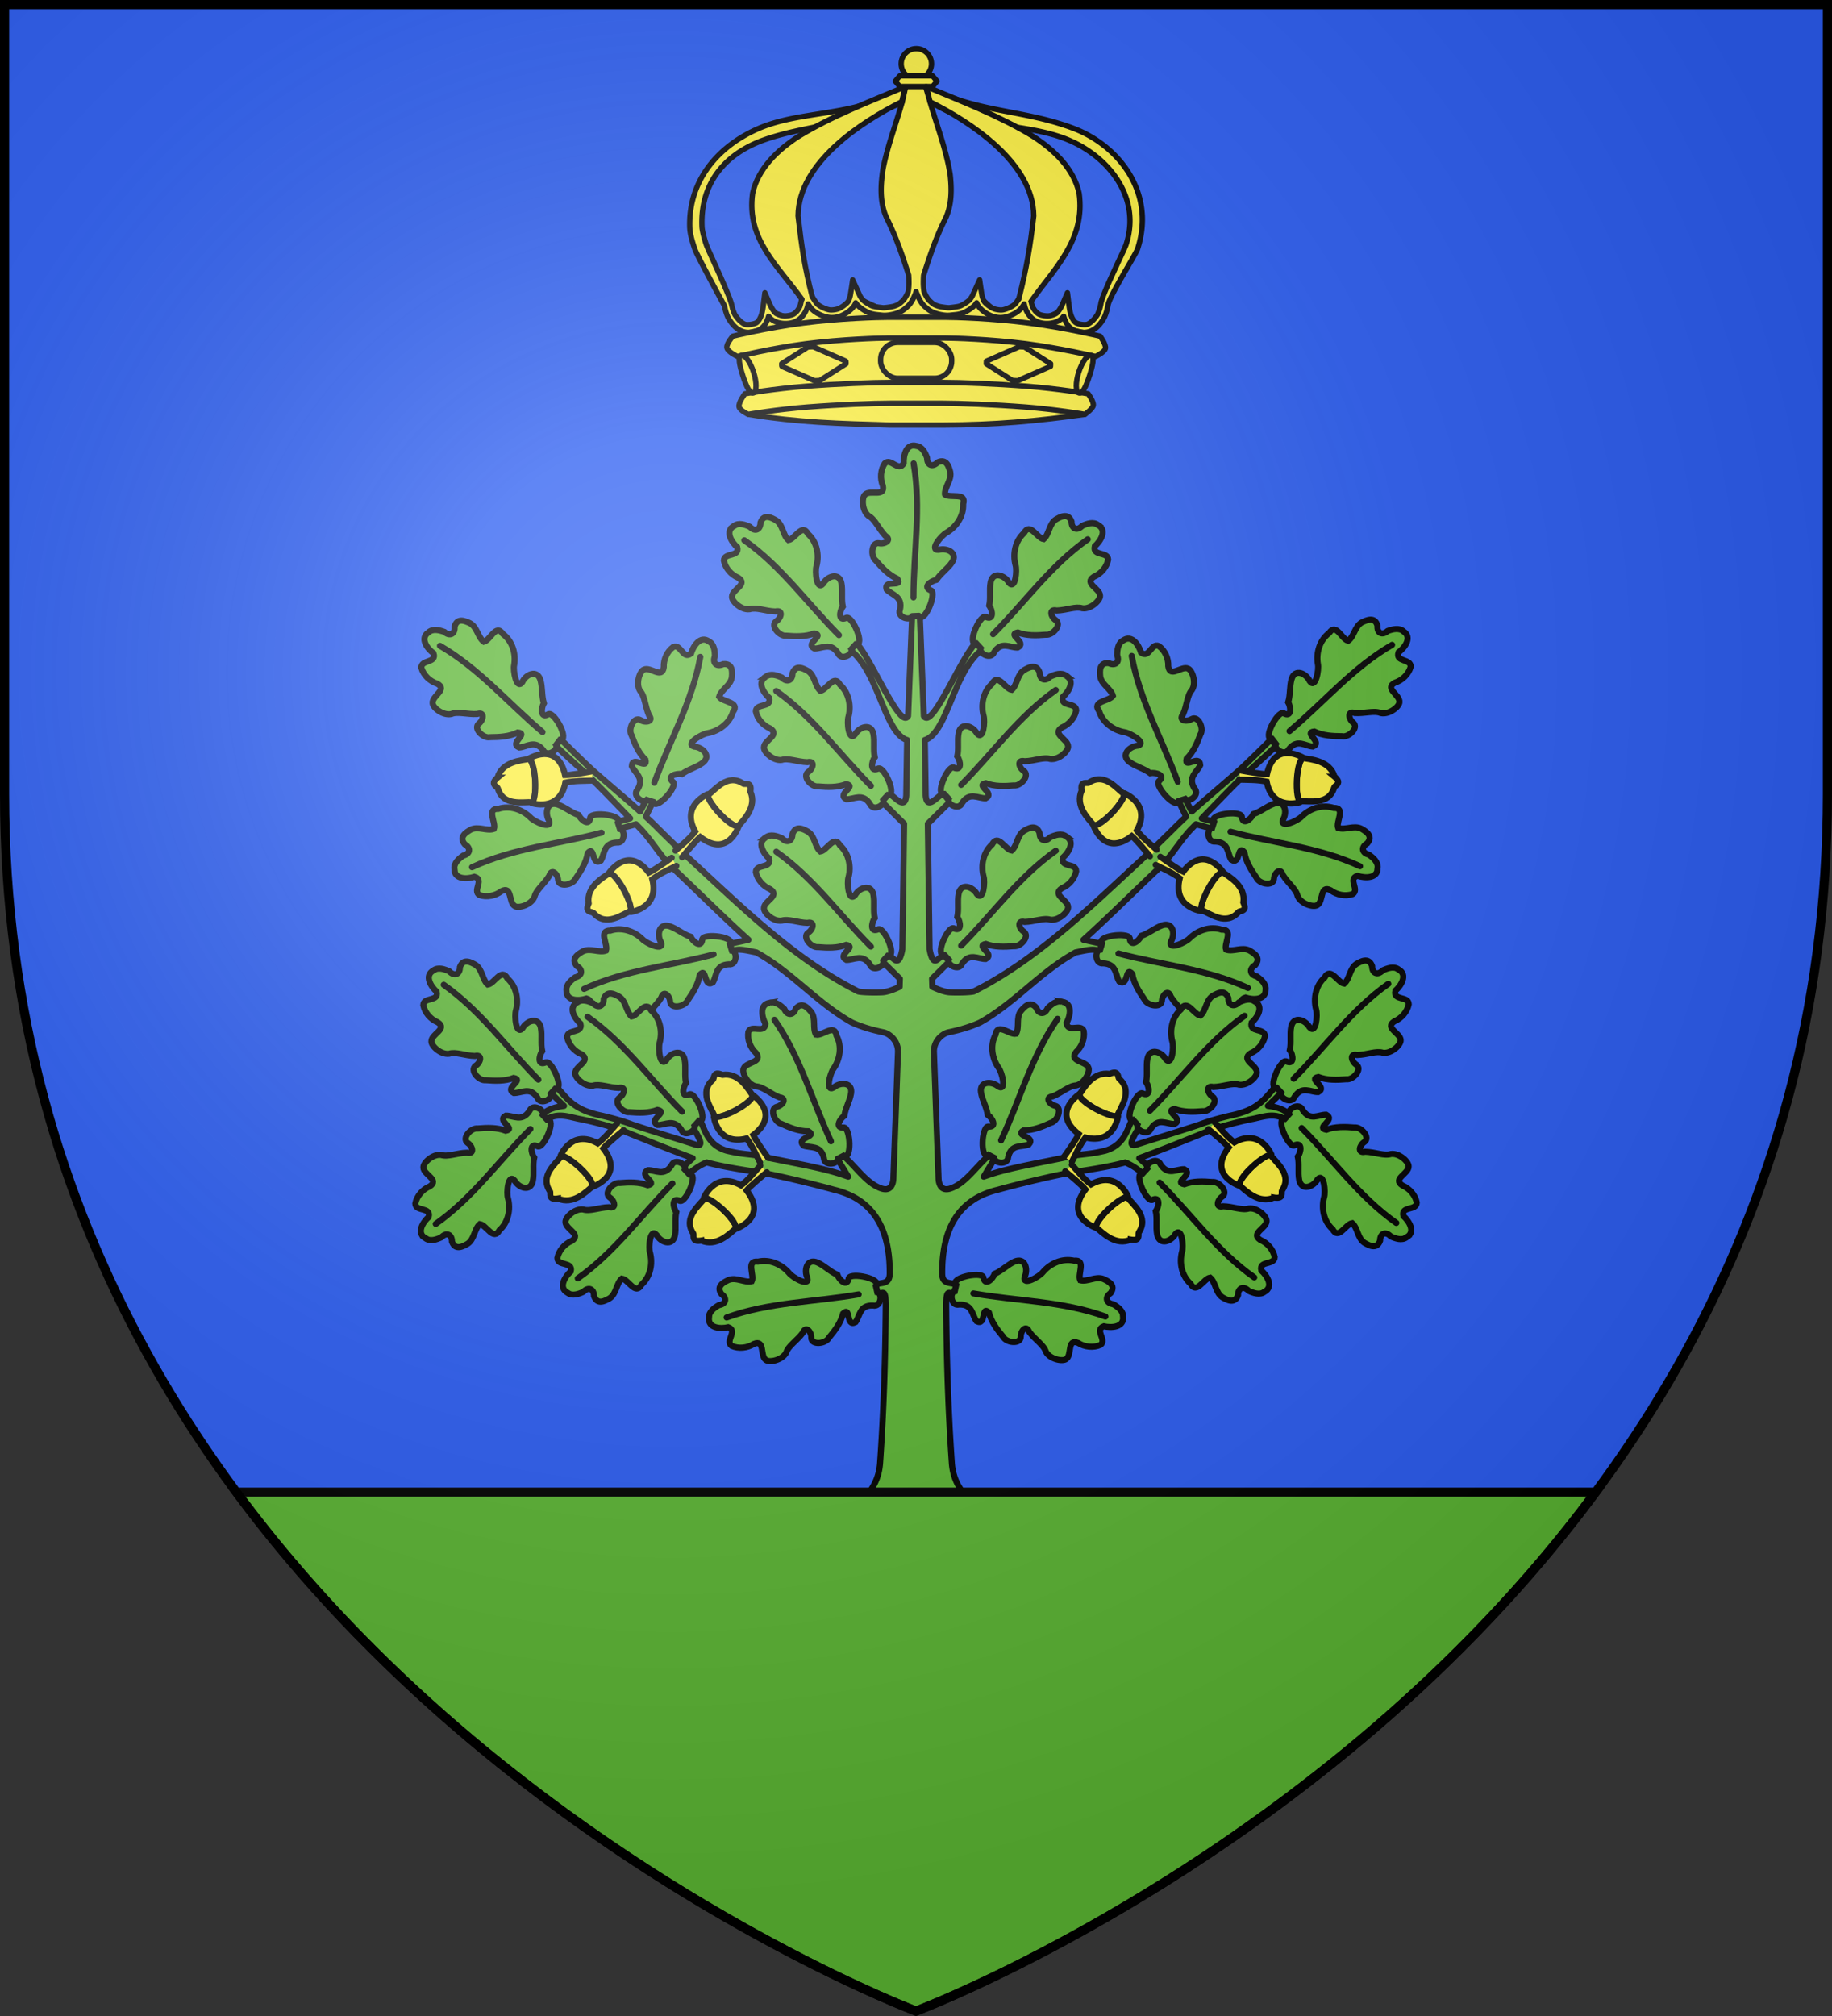
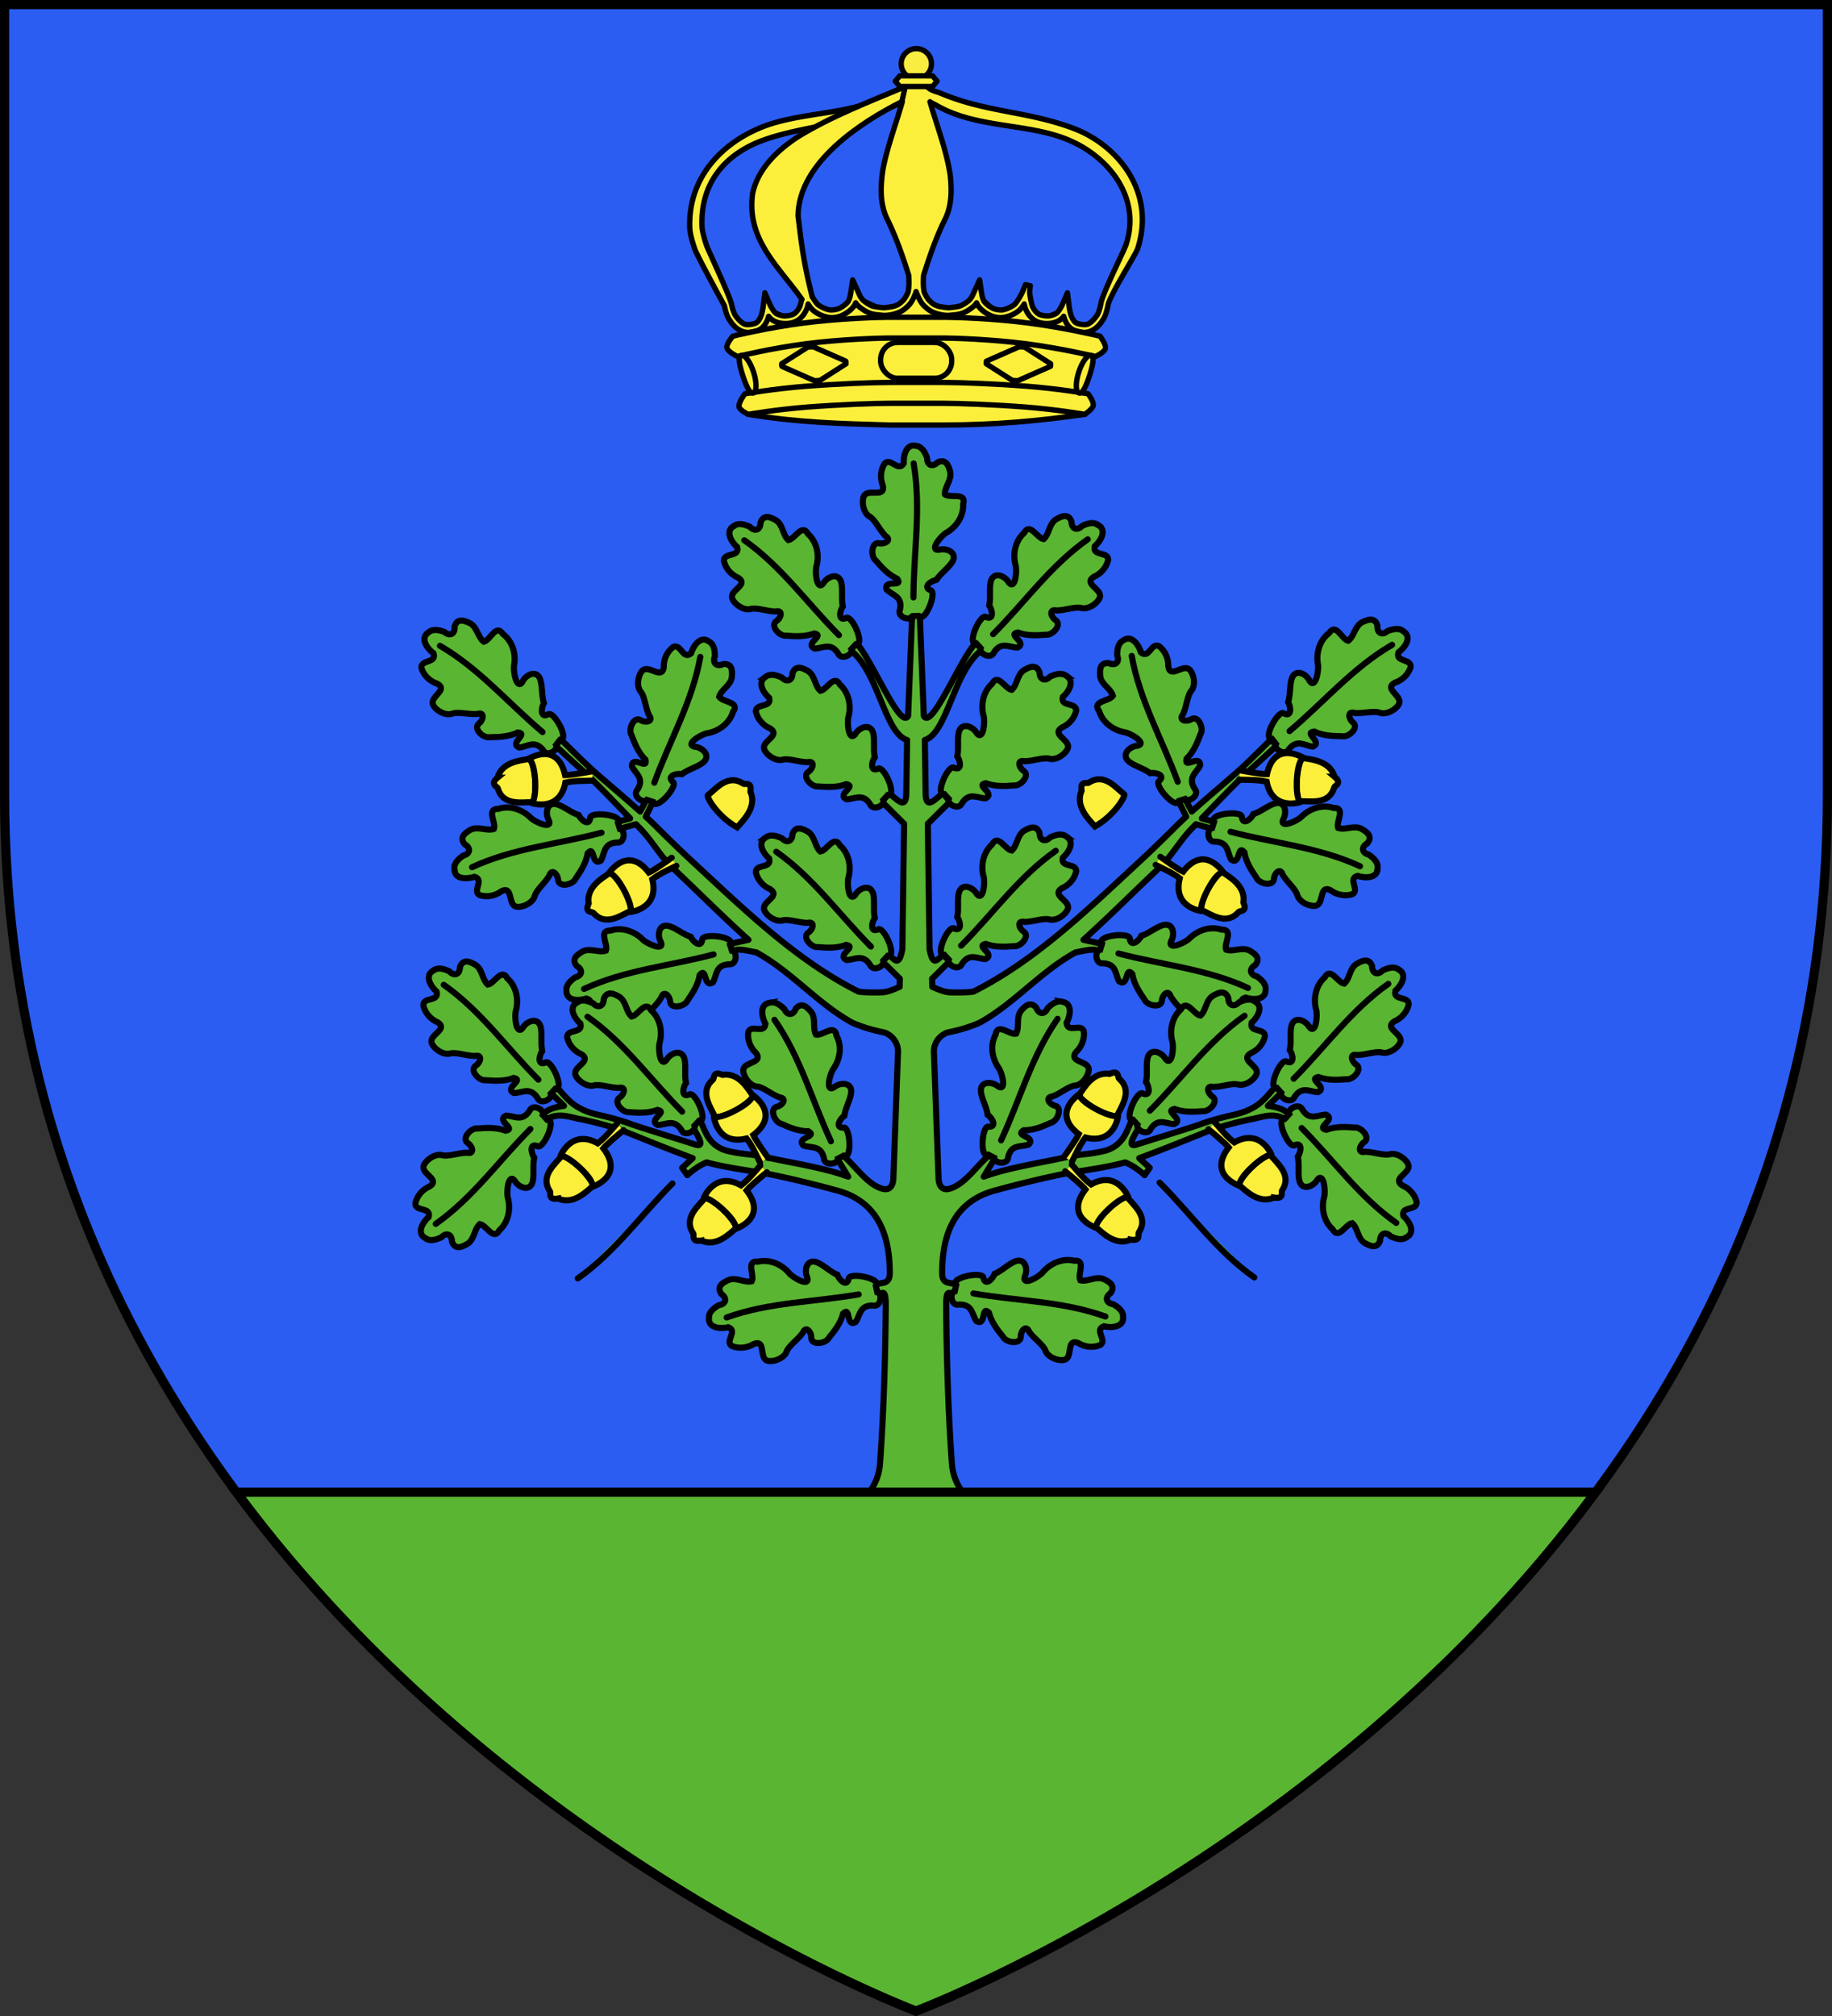
<svg xmlns="http://www.w3.org/2000/svg" xmlns:xlink="http://www.w3.org/1999/xlink" width="600" height="660" viewBox="-300 -300 600 660">
  <rect x="-300" y="-300" width="600" height="660" fill="#333333" stroke="none" />
  <radialGradient id="c" cx="-80" cy="-80" r="405" gradientTransform="matrix(1 0 0 1 0 -.05)" gradientUnits="userSpaceOnUse">
    <stop offset="0" stop-color="#fff" stop-opacity=".31" />
    <stop offset=".19" stop-color="#fff" stop-opacity=".25" />
    <stop offset=".6" stop-color="#6b6b6b" stop-opacity=".125" />
    <stop offset="1" stop-opacity=".125" />
  </radialGradient>
  <path fill="#2b5df2" d="M-298.5-298.5h597v258.543C298.5 246.291 0 358.5 0 358.5S-298.5 246.291-298.5-39.957z" />
  <g stroke="#000">
    <g fill="#5ab532" stroke-width=".935" transform="matrix(1.604 0 0 1.603 126.826 -434.154)">
      <path stroke-linecap="round" stroke-linejoin="round" stroke-width="1.247" d="m-79.075 209.316-.79.28-.816 20.31c-1.64 2.886-7.406-11.572-10.601-14.933l-1.376 1.35c5.97 4.344 7.09 17.042 11.773 18.502l-.178 11.366c-.268 2.994-2.182.354-3.568-.484l-1.376 1.733 4.51 4.485-.356 25.637c-.847 4.471-1.98 1.043-2.982 1.325l-1.096 1.147 3.568 3.542-.05 1.657c-1.095.504-2.509 1.073-3.569 1.12-1.898.088-4.23.001-4.892-.177-12.998-6.545-23.834-17.29-34.455-27.09a291 291 0 0 1-6.779-6.575 73 73 0 0 0-2.14-2.039l1.656-3.389-1.325-.433-1.478 2.778c-3.064-2.747-6.748-5.83-9.404-8.18-2.038-1.805-6.727-6.5-6.727-6.5l-1.173 1.224s3.707 3.442 5.174 4.74c2.759 2.442 6.813 6.753 10.091 10.117l-2.6.714.103 1.503 3.695-1.019c.213.215.462.488.663.688 2.52 2.512 4.26 5.817 6.88 8.282 4.883 4.594 10.037 9.773 15.418 14.628l-3.797.841.408 1.478c1.404-.627 2.924-.138 4.995.255 7.165 3.924 12.427 10.376 19.52 14.322 1.912.872 4.26 1.56 6.397 1.988 1.219.244 3.094 1.713 3.007 4.077l-.943 25.765c-.047 1.27-.594 2.63-2.344 2.09-3.024-.936-5.15-4.304-7.85-6.703l-1.3.51 2.269 3.746q-.64-.224-1.274-.433c-4.615-1.531-10.806-2.482-16.08-3.645-2.747-.605-3.959-.38-7.468-1.223-4.42-1.265-4.614-5.47-5.632-6.396l-1.376 1.376c.711 1.37 2.762 4.257.867 3.848-4.507-1.445-8.605-2.665-13.099-4.154-1.668-.65-4.352-1.418-6.626-1.911-5.752-1.25-6.805-3.694-8.97-5.887l-1.198 1.198 2.829 2.777c-1.999.247-3.814.874-4.282 1.886l.816.816c2.36-1.403 4.692-.386 6.651-.026 1.8.331 6.376 1.446 8.945 2.447 4.701 1.889 9.39 3.802 14.144 5.555l-2.14 1.962 1.044 1.504c1.19-1.074 2.464-2 3.95-2.6 3.423.92 7.278 1.473 10.83 2.04 3.276.522 11.008 2.37 15.19 3.542 8.096 1.921 11.4 8.036 11.365 17.074-.005 2.401-1.778 1.772-2.88 2.293l.332 1.58c.88.859 1.768-1.506 1.733 2.931-.083 10.267-.388 20.791-1.147 31.753-.377 6.75-5.853 9.86-10.856 12.029-13.327 5.166-27.277.949-28.568 12.257 3.688-3.81 20.408-1.103 31.269-4.103-10.25 4.231-9.43 9.858-10.015 15.52 4.615-8.228 9.614-5.592 17.711-10.932 6.26 6.117 2.563 17.414 7.773 25.305 5.21-7.89 1.513-19.188 7.772-25.305 8.097 5.34 13.096 2.704 17.712 10.932-.586-5.662.233-11.289-10.016-15.52 10.861 3 27.581.293 31.27 4.103-1.292-11.308-15.241-7.09-28.568-12.257-5.004-2.169-10.48-5.279-10.856-12.029-.76-10.962-1.065-21.486-1.147-31.753-.036-4.437.852-2.072 1.733-2.93l.331-1.58c-1.102-.522-2.875.107-2.88-2.294-.035-9.038 3.27-15.153 11.366-17.074 4.181-1.173 11.913-3.02 15.189-3.543 3.552-.566 7.407-1.12 10.83-2.038 1.486.598 2.761 1.525 3.95 2.599l1.045-1.504-2.14-1.962c4.753-1.753 9.442-3.666 14.143-5.555 2.57-1 7.145-2.116 8.945-2.447 1.959-.36 4.291-1.377 6.651.026l.816-.816c-.468-1.012-2.283-1.639-4.282-1.886l2.83-2.777-1.199-1.198c-2.165 2.193-3.218 4.637-8.97 5.887-2.273.493-4.958 1.26-6.626 1.911-4.494 1.489-8.592 2.709-13.099 4.154-1.895.41.156-2.478.867-3.848l-1.376-1.376c-1.018.926-1.21 5.13-5.632 6.396-3.509.843-4.72.618-7.467 1.223-5.275 1.163-11.466 2.114-16.08 3.645q-.635.209-1.275.433l2.269-3.746-1.3-.51c-2.7 2.399-4.825 5.767-7.85 6.702-1.75.542-2.297-.819-2.344-2.09l-.943-25.764c-.087-2.364 1.789-3.833 3.007-4.077 2.138-.428 4.486-1.116 6.397-1.988 7.093-3.946 12.355-10.398 19.52-14.322 2.071-.393 3.592-.882 4.996-.255l.407-1.478-3.797-.84c5.381-4.856 10.535-10.035 15.418-14.629 2.62-2.465 4.36-5.77 6.88-8.282.202-.2.45-.473.663-.688l3.695 1.02.102-1.504-2.599-.714c3.278-3.364 7.333-7.675 10.092-10.117 1.466-1.298 5.173-4.74 5.173-4.74l-1.172-1.223s-4.69 4.694-6.728 6.498c-2.656 2.35-6.34 5.434-9.404 8.18l-1.478-2.777-1.325.433 1.656 3.39a73 73 0 0 0-2.14 2.038 291 291 0 0 1-6.779 6.575c-10.621 9.8-21.457 20.545-34.454 27.09-.662.178-2.994.265-4.893.178-1.06-.048-2.474-.617-3.568-1.121l-.05-1.657 3.567-3.542-1.096-1.147c-1.002-.282-2.134 3.146-2.982-1.325l-.356-25.637 4.51-4.485-1.376-1.733c-1.386.838-3.3 3.478-3.568.484l-.178-11.366c4.682-1.46 5.802-14.158 11.774-18.501l-1.377-1.35c-3.194 3.36-8.961 17.818-10.6 14.933l-.816-20.31z" />
      <path fill-rule="evenodd" stroke-linecap="round" stroke-linejoin="round" stroke-width="1.247" d="M-78.96 174.776c-2.128-.613-2.703 1.998-2.613 3.542-1.118 1.853-2.616-1.192-3.869.006-.874 1.305-1 3.102-.398 4.55.52 2.45-2.591.774-3.637 1.83-.712.618-.64 3.294.74 4.36 1.28.646 2.013 2.584 3.4 4.05 1.46.89-.164 1.796-1.302 1.519-1.567-.242-1.744 2.705-.627 3.544 1.244 1.468 2.594 2.917 4.375 3.723 1.276 1.9-2.848-.023-2.177 2.184 1.097 1.155 3.313 1.365 2.73 4.096-.675 1.594 2.094 2.39 2.507 1.34l1.35-.06c1.166 1.583 3.6-4.41 2.527-5.164-1.915-.652-.065-1.998 1.056-2.173.855-1.332 2.277-2.246 3.172-3.569 1.297-1.963-1.049-3.059-2.722-2.568-2.037.136.632-3.019 1.599-3.504 2.05-1.186 3.542-3.444 3.409-5.86.735-2.462-2.597-1.132-3.714-1.945-.12-1.523 1.415-2.937 1.076-4.608-.269-.964-.729-2.806-2.564-1.958-1.056 1.068-2.204.594-2.161-.914-.37-1.003-.968-2.257-2.157-2.422z" />
      <path stroke-linecap="round" stroke-linejoin="round" stroke-width="1.247" d="M-79.59 205.701c.013-9.122 1.628-18.244.037-27.366" />
      <g id="a" stroke-linecap="round" stroke-width="1.912">
        <g stroke-width="2.904">
          <path fill-rule="evenodd" stroke-width="1.247" d="M-116.226 191.094c-1.937 1.071-.498 3.325.658 4.353.52 2.101-2.694 1.007-2.731 2.74.304 1.54 1.485 2.9 2.936 3.499 2.1 1.364-1.286 2.38-1.278 3.866-.067.94 1.876 2.781 3.606 2.56 1.361-.45 3.25.402 5.267.457 1.662-.402 1.154 1.388.154 1.996-1.28.937.68 3.146 2.062 2.95 1.918.158 3.897.228 5.727-.461 2.245.44-2.03 1.997.004 3.083 1.593.041 3.309-1.377 4.827.966.65 1.605 3.171.21 2.72-.825l.913-.998c1.943.296-.573-5.662-1.866-5.437-1.814.893-1.458-1.367-.789-2.283-.338-1.547.022-3.199-.28-4.767-.471-2.305-2.905-1.421-3.741.11-1.344 1.536-1.688-2.583-1.347-3.61.612-2.288.07-4.94-1.733-6.553-1.222-2.261-2.637 1.035-4.002 1.25-1.162-.991-1.076-3.077-2.497-4.019-.872-.492-2.5-1.468-3.198.429.008 1.501-1.138 1.979-2.174.882-.971-.448-2.28-.911-3.238-.188z" />
          <path stroke-width="1.247" d="M-94.803 213.407c-6.442-6.459-11.75-14.051-19.325-19.376" />
        </g>
        <g stroke-width="2.904">
          <path fill-rule="evenodd" stroke-width="1.247" d="M-109.7 221.878c-1.938 1.072-.498 3.325.658 4.353.519 2.101-2.694 1.007-2.732 2.74.305 1.54 1.486 2.901 2.936 3.499 2.1 1.364-1.285 2.38-1.277 3.866-.067.94 1.876 2.781 3.606 2.56 1.361-.45 3.25.403 5.267.458 1.662-.403 1.154 1.387.154 1.996-1.28.937.68 3.145 2.062 2.95 1.918.158 3.897.227 5.727-.462 2.245.441-2.03 1.998.004 3.084 1.593.04 3.309-1.378 4.827.966.65 1.604 3.171.21 2.72-.826l.913-.997c1.943.296-.573-5.662-1.866-5.438-1.815.893-1.458-1.367-.789-2.283-.338-1.546.022-3.198-.28-4.767-.471-2.305-2.905-1.421-3.741.11-1.344 1.536-1.688-2.582-1.347-3.609.612-2.289.07-4.94-1.733-6.554-1.222-2.26-2.638 1.036-4.002 1.25-1.162-.99-1.076-3.077-2.498-4.018-.871-.493-2.499-1.47-3.197.428.008 1.502-1.138 1.979-2.174.882-.971-.448-2.28-.911-3.238-.188z" />
-           <path stroke-width="1.247" d="M-88.277 244.191c-6.442-6.458-11.75-14.051-19.325-19.376" />
        </g>
        <g stroke-width="2.904">
          <path fill-rule="evenodd" stroke-width="1.247" d="M-109.7 254.7c-1.938 1.072-.498 3.325.658 4.353.519 2.102-2.694 1.007-2.732 2.74.305 1.54 1.486 2.901 2.936 3.5 2.1 1.364-1.285 2.379-1.277 3.865-.067.94 1.876 2.782 3.606 2.56 1.361-.45 3.25.403 5.267.458 1.662-.403 1.154 1.387.154 1.996-1.28.937.68 3.146 2.062 2.95 1.918.158 3.897.227 5.727-.462 2.245.441-2.03 1.998.004 3.084 1.593.04 3.309-1.377 4.827.966.65 1.605 3.171.21 2.72-.826l.913-.997c1.943.296-.573-5.662-1.866-5.438-1.815.893-1.458-1.367-.789-2.283-.338-1.546.022-3.198-.28-4.766-.471-2.306-2.905-1.422-3.741.109-1.344 1.536-1.688-2.582-1.347-3.609.612-2.288.07-4.94-1.733-6.553-1.222-2.262-2.638 1.035-4.002 1.25-1.162-.992-1.076-3.078-2.498-4.02-.871-.491-2.499-1.468-3.197.43.008 1.5-1.138 1.978-2.174.881-.971-.447-2.28-.911-3.238-.187z" />
          <path stroke-width="1.247" d="M-88.277 277.014c-6.442-6.46-11.75-14.052-19.325-19.377" />
        </g>
        <g stroke-width="2.904">
          <path fill-rule="evenodd" stroke-width="1.247" d="M-121.343 352.793c-.234 2.202 2.438 2.315 3.943 1.958 2.019.78-.72 2.784.678 3.81 1.436.633 3.228.446 4.55-.4 2.322-.937 1.212 2.419 2.434 3.265.732.594 3.354.058 4.165-1.486.413-1.373 2.194-2.431 3.396-4.052.624-1.592 1.798-.15 1.723 1.019.034 1.586 2.967 1.248 3.6.002 1.23-1.48 2.421-3.061 2.906-4.955 1.65-1.586.472 2.809 2.529 1.765.947-1.281.77-3.5 3.56-3.4 1.687.388 1.99-2.477.884-2.702l-.294-1.32c1.357-1.421-4.967-2.778-5.524-1.59-.31 1.999-1.957.41-2.323-.663-1.46-.61-2.607-1.853-4.066-2.504-2.158-.937-2.83 1.564-2.056 3.127.488 1.982-3.083-.099-3.728-.967-1.524-1.814-4.007-2.89-6.363-2.34-2.553-.295-.664 2.755-1.27 3.996-1.48.383-3.14-.884-4.726-.26-.903.433-2.636 1.205-1.483 2.866 1.235.854.968 2.067-.524 2.287-.924.538-2.055 1.345-2.011 2.544z" />
          <path stroke-width="1.247" d="M-90.778 348.043c-8.985 1.572-18.25 1.565-26.956 4.716" />
        </g>
        <g stroke-width="2.904">
          <path fill-rule="evenodd" stroke-width="1.247" d="M-178.616 212.837c-1.837 1.236-.206 3.356 1.035 4.28.7 2.047-2.596 1.237-2.483 2.967.438 1.508 1.733 2.76 3.23 3.23 2.211 1.176-1.073 2.482-.935 3.962.015.943 2.11 2.607 3.815 2.236 1.317-.566 3.273.118 5.287-.003 1.62-.546 1.27 1.281.327 1.975-1.193 1.045.952 3.074 2.312 2.759 1.924-.01 3.902-.113 5.664-.96 2.276.245-1.848 2.168.274 3.073 1.59-.099 3.175-1.661 4.893.541.787 1.542 3.177-.067 2.637-1.06l.823-1.072c1.961.125-1.065-5.591-2.333-5.255-1.73 1.048-1.572-1.235-.985-2.206-.471-1.51-.257-3.188-.695-4.724-.67-2.255-3.018-1.163-3.717.435-1.205 1.648-1.906-2.425-1.657-3.477.41-2.334-.36-4.928-2.297-6.378-1.414-2.146-2.537 1.261-3.878 1.594-1.244-.886-1.34-2.972-2.838-3.786-.911-.414-2.618-1.245-3.148.706.139 1.495-.962 2.07-2.09 1.068-1.006-.361-2.35-.71-3.24.095z" />
          <path stroke-width="1.247" d="M-155.33 233.198c-6.98-5.873-12.93-12.974-20.94-17.618" />
        </g>
        <g stroke-width="2.904">
          <path fill-rule="evenodd" stroke-width="1.247" d="M-173.314 261.148c-.041 2.214 2.63 2.094 4.098 1.607 2.08.6-.474 2.836 1.008 3.735 1.486.507 3.255.164 4.498-.793 2.231-1.136 1.418 2.303 2.71 3.04.78.528 3.346-.235 4.019-1.844.292-1.403 1.974-2.613 3.03-4.332.483-1.64 1.778-.306 1.806.864.172 1.577 3.064.985 3.585-.31 1.096-1.582 2.146-3.262 2.464-5.19 1.505-1.725.715 2.756 2.673 1.537.831-1.359.461-3.554 3.25-3.697 1.715.24 1.767-2.641.645-2.769l-.407-1.289c1.227-1.535-5.19-2.335-5.643-1.103-.134 2.018-1.913.58-2.371-.458-1.508-.48-2.76-1.618-4.269-2.14-2.232-.745-2.683 1.805-1.775 3.294.658 1.932-3.08.17-3.8-.637-1.675-1.675-4.243-2.53-6.541-1.777-2.57-.072-.422 2.802-.918 4.091-1.44.511-3.204-.607-4.73.154-.862.509-2.521 1.43-1.227 2.983 1.304.744 1.144 1.975-.324 2.324-.873.617-1.93 1.52-1.78 2.71z" />
          <path stroke-width="1.247" d="M-143.279 253.752c-8.814 2.35-18.044 3.15-26.443 7.048" />
        </g>
        <g stroke-width="2.904">
          <path fill-rule="evenodd" stroke-width="1.247" d="M-121.333 214.702c-1.79-1.304-3.224.953-3.667 2.435-1.685 1.358-2.05-2.016-3.638-1.318-1.267.927-2.001 2.573-1.93 4.14-.35 2.48-2.7-.16-4.044.476-.88.337-1.728 2.876-.796 4.35.983 1.044 1.009 3.116 1.811 4.968 1.068 1.336-.77 1.631-1.744.982-1.39-.763-2.563 1.946-1.801 3.116.667 1.805 1.44 3.628 2.838 4.995.549 2.221-2.668-.996-2.793 1.307.636 1.46 2.647 2.417 1.164 4.783-1.18 1.267 1.15 2.963 1.898 2.116l1.29.406c.553 1.886 4.89-2.912 4.14-3.989-1.577-1.267.622-1.9 1.735-1.68 1.26-.96 2.908-1.332 4.202-2.269 1.89-1.4.06-3.233-1.68-3.344-1.96-.569 1.627-2.62 2.701-2.746 2.333-.412 4.507-2.024 5.207-4.34 1.533-2.063-2.053-1.953-2.824-3.098.407-1.473 2.335-2.276 2.587-3.962.078-.998.275-2.886-1.74-2.717-1.357.642-2.274-.196-1.718-1.598-.005-1.07-.138-2.452-1.198-3.013z" />
          <path stroke-width="1.247" d="M-132.502 243.547c3.131-8.568 7.77-16.587 9.394-25.703" />
        </g>
        <g stroke-width="2.904">
          <path fill-rule="evenodd" stroke-width="1.247" d="M-150.439 286.009c-.041 2.214 2.63 2.094 4.099 1.607 2.08.6-.475 2.836 1.007 3.735 1.486.507 3.255.164 4.498-.793 2.232-1.136 1.418 2.303 2.71 3.04.78.527 3.346-.235 4.02-1.844.29-1.403 1.973-2.613 3.03-4.333.482-1.64 1.778-.305 1.805.865.172 1.577 3.064.985 3.586-.31 1.096-1.583 2.145-3.262 2.463-5.19 1.505-1.725.715 2.756 2.673 1.537.832-1.359.461-3.554 3.25-3.697 1.715.24 1.767-2.641.645-2.769l-.407-1.289c1.228-1.535-5.19-2.335-5.642-1.103-.134 2.018-1.913.58-2.372-.458-1.508-.48-2.759-1.618-4.269-2.14-2.231-.745-2.683 1.805-1.775 3.294.659 1.932-3.08.17-3.799-.638-1.676-1.674-4.243-2.53-6.542-1.776-2.57-.072-.422 2.802-.918 4.091-1.44.51-3.203-.607-4.73.154-.862.508-2.521 1.43-1.227 2.983 1.304.744 1.144 1.975-.323 2.324-.874.617-1.93 1.52-1.782 2.71z" />
          <path stroke-width="1.247" d="M-120.404 278.613c-8.814 2.349-18.043 3.15-26.443 7.048" />
        </g>
        <g stroke-width="2.904">
          <path fill-rule="evenodd" stroke-width="1.247" d="M-177.597 281.88c-1.938 1.07-.498 3.324.657 4.352.52 2.101-2.693 1.007-2.731 2.74.304 1.54 1.486 2.9 2.936 3.498 2.1 1.365-1.285 2.38-1.278 3.867-.066.94 1.877 2.78 3.607 2.56 1.36-.45 3.25.402 5.267.457 1.662-.402 1.153 1.387.154 1.996-1.28.937.68 3.146 2.062 2.95 1.918.158 3.897.228 5.726-.462 2.246.442-2.03 1.998.005 3.084 1.592.041 3.308-1.377 4.827.966.65 1.605 3.17.21 2.72-.825l.913-.998c1.943.296-.574-5.662-1.866-5.437-1.815.893-1.459-1.367-.79-2.283-.337-1.547.023-3.199-.28-4.767-.47-2.305-2.905-1.421-3.74.11-1.345 1.536-1.688-2.583-1.348-3.61.612-2.288.07-4.94-1.732-6.553-1.222-2.261-2.638 1.035-4.002 1.25-1.163-.991-1.076-3.077-2.498-4.019-.872-.492-2.499-1.468-3.197.429.008 1.501-1.139 1.978-2.175.882-.97-.448-2.28-.912-3.237-.188z" />
          <path stroke-width="1.247" d="M-156.175 304.192c-6.441-6.459-11.749-14.051-19.324-19.376" />
        </g>
        <g stroke-width="2.904">
          <path fill-rule="evenodd" stroke-width="1.247" d="M-179.228 336.58c-1.938-1.071-.498-3.325.657-4.353.52-2.101-2.693-1.006-2.731-2.74.304-1.54 1.486-2.9 2.936-3.498 2.1-1.365-1.285-2.38-1.278-3.867-.066-.94 1.877-2.78 3.607-2.56 1.36.45 3.25-.402 5.267-.457 1.662.402 1.153-1.387.154-1.996-1.28-.937.68-3.146 2.062-2.95 1.918-.158 3.897-.228 5.726.462 2.246-.442-2.03-1.998.005-3.084 1.592-.04 3.308 1.377 4.827-.966.65-1.605 3.17-.21 2.72.825l.913.998c1.943-.296-.574 5.662-1.866 5.438-1.815-.893-1.459 1.366-.79 2.282-.337 1.547.023 3.199-.28 4.767-.47 2.306-2.905 1.422-3.74-.11-1.345-1.536-1.688 2.583-1.348 3.61.612 2.288.07 4.94-1.733 6.553-1.221 2.261-2.637-1.035-4.001-1.25-1.163.991-1.076 3.078-2.498 4.019-.872.492-2.499 1.468-3.198-.429.009-1.501-1.138-1.978-2.174-.882-.97.448-2.28.912-3.237.188z" />
          <path stroke-width="1.247" d="M-157.806 314.267c-6.441 6.459-11.749 14.052-19.324 19.376" />
        </g>
        <g stroke-width="2.904">
-           <path fill-rule="evenodd" stroke-width="1.247" d="M-150.226 347.712c-1.938-1.07-.498-3.324.658-4.352.519-2.102-2.694-1.007-2.732-2.74.305-1.54 1.486-2.901 2.936-3.499 2.1-1.365-1.285-2.38-1.277-3.866-.067-.94 1.876-2.781 3.606-2.56 1.361.45 3.25-.403 5.267-.458 1.662.403 1.154-1.387.154-1.996-1.28-.937.68-3.145 2.062-2.95 1.918-.158 3.897-.227 5.726.462 2.246-.441-2.03-1.997.005-3.084 1.593-.04 3.308 1.378 4.827-.966.65-1.604 3.17-.21 2.72.826l.913.997c1.943-.296-.573 5.662-1.866 5.438-1.815-.893-1.458 1.367-.789 2.283-.338 1.546.022 3.198-.281 4.766-.47 2.306-2.905 1.422-3.74-.109-1.345-1.536-1.688 2.582-1.348 3.609.612 2.288.07 4.94-1.732 6.553-1.222 2.261-2.638-1.035-4.002-1.25-1.162.992-1.076 3.078-2.498 4.02-.871.491-2.499 1.468-3.197-.43.008-1.5-1.138-1.978-2.174-.882-.971.448-2.28.912-3.238.188z" />
          <path stroke-width="1.247" d="M-128.804 325.4c-6.441 6.458-11.749 14.05-19.324 19.376" />
        </g>
        <g stroke-width="2.904">
          <path fill-rule="evenodd" stroke-width="1.247" d="M-148.24 288.403c-1.937 1.071-.498 3.325.658 4.353.52 2.101-2.694 1.006-2.731 2.74.304 1.54 1.485 2.9 2.936 3.498 2.1 1.365-1.286 2.38-1.278 3.867-.067.94 1.876 2.78 3.606 2.56 1.361-.45 3.25.402 5.267.457 1.662-.402 1.154 1.387.154 1.996-1.28.937.68 3.146 2.063 2.95 1.917.158 3.896.228 5.726-.462 2.245.442-2.03 1.998.004 3.084 1.593.04 3.309-1.377 4.827.966.65 1.605 3.171.21 2.72-.825l.913-.998c1.943.296-.573-5.662-1.866-5.438-1.814.893-1.458-1.366-.789-2.282-.338-1.547.022-3.199-.28-4.767-.471-2.306-2.905-1.422-3.741.11-1.344 1.536-1.688-2.583-1.347-3.61.612-2.288.07-4.94-1.733-6.553-1.222-2.261-2.637 1.035-4.002 1.25-1.162-.991-1.076-3.078-2.497-4.019-.872-.492-2.5-1.468-3.198.429.008 1.501-1.138 1.978-2.174.882-.971-.448-2.28-.912-3.237-.188z" />
          <path stroke-width="1.247" d="M-126.817 310.716c-6.442-6.459-11.75-14.052-19.325-19.376" />
        </g>
        <g stroke-width="2.904">
          <path fill-rule="evenodd" stroke-width="1.247" d="M-108.933 288.485c-2.188.343-1.606 2.953-.871 4.315-.231 2.152-2.876.025-3.504 1.64-.24 1.552.404 3.234 1.562 4.292 1.507 2-2.021 1.797-2.523 3.196-.384.861.812 3.255 2.514 3.639 1.432.043 2.916 1.49 4.793 2.232 1.699.19.61 1.698-.539 1.928-1.522.443-.437 3.189.93 3.477 1.747.805 3.584 1.547 5.538 1.525 1.96 1.183-2.59 1.183-1.05 2.9 1.483.583 3.58-.163 4.205 2.558.062 1.73 2.908 1.282 2.839.155l1.199-.625c1.724.942 1.398-5.517.106-5.748-2.01.218-.903-1.783.04-2.415.211-1.57 1.114-2.998 1.366-4.576.346-2.327-2.243-2.329-3.553-1.176-1.788.984-.702-3.004-.031-3.852 1.358-1.941 1.755-4.618.613-6.751-.375-2.543-2.832.07-4.188-.194-.753-1.33.042-3.26-.972-4.63-.651-.761-1.846-2.236-3.152-.692-.505 1.414-1.746 1.47-2.344.085-.76-.752-1.831-1.636-2.978-1.283z" />
          <path stroke-width="1.247" d="M-96.435 316.779c-3.844-8.272-6.234-17.223-11.532-24.817" />
        </g>
        <g fill="#fcef3c" fill-rule="evenodd" stroke-width="1.529">
          <path stroke-width="1.247" d="M-164.527 242.511s-.792.656-.743 1.13c.056.552.756.807.814 1.048 1.088 3.754 5.183 2.71 7.045 2.85.463.036 1.318-4.44-.337-8.871-2.19.304-5.817.627-6.78 3.843z" />
          <path stroke-width="1.247" d="M-145.05 243.115c-1.952.076-3.708-.008-5.612.41-1.178 6.155-7.031 4.16-7.031 4.132 1.423.061 1.104-9.298-.67-8.891 0 0 6.038-3.935 7.646 3.232.98.013 3.631-.435 5.502-.78" />
        </g>
        <g fill="#fcef3c" fill-rule="evenodd" stroke-width="1.529">
          <path stroke-width="1.247" d="M-145.905 268.202s-.44.93-.195 1.338c.284.476 1.026.411 1.18.605 2.572 2.943 5.843.265 7.59-.393.434-.164-.683-4.582-4.055-7.899-1.856 1.202-5.007 3.027-4.52 6.349z" />
          <path stroke-width="1.247" d="M-127.997 260.517c-1.737.894-3.364 1.56-4.913 2.744 1.534 6.076-4.615 6.74-4.626 6.717 1.315-.547-2.93-8.894-4.365-7.776 0 0 3.81-6.118 8.295-.302.894-.402 3.108-1.929 4.658-3.033" />
        </g>
        <g fill="#fcef3c" fill-rule="evenodd" stroke-width="1.529">
          <path stroke-width="1.247" d="M-112.878 245.366s.185-1.011-.157-1.344c-.398-.386-1.097-.13-1.297-.278-3.246-2.177-5.712 1.256-7.23 2.344-.377.27 1.846 4.249 5.962 6.58 1.482-1.64 4.053-4.22 2.722-7.302z" />
-           <path stroke-width="1.247" d="M-128.186 257.423c1.446-1.313 2.845-2.377 4.035-3.922-3.054-5.47 2.713-7.705 2.73-7.684-1.129.868 5.131 7.832 6.23 6.38 0 0-2.097 6.896-7.935 2.44-.76.618-2.503 2.667-3.714 4.134" />
        </g>
        <g fill="#fcef3c" fill-rule="evenodd" stroke-width="1.529">
          <path stroke-width="1.247" d="M-152.177 328.467s-1.012.184-1.344-.158c-.386-.397-.131-1.097-.278-1.296-2.177-3.247 1.256-5.713 2.344-7.23.27-.377 4.249 1.845 6.58 5.961-1.641 1.482-4.22 4.053-7.302 2.723z" />
          <path stroke-width="1.247" d="M-140.12 313.158c-1.313 1.447-2.377 2.846-3.922 4.036-5.471-3.054-7.705 2.712-7.685 2.73.868-1.13 7.833 5.13 6.38 6.228 0 0 6.897-2.096 2.44-7.934.62-.76 2.668-2.503 4.135-3.714" />
        </g>
        <g fill="#fcef3c" fill-rule="evenodd" stroke-width="1.529">
          <path stroke-width="1.247" d="M-122.924 337.054s-1.011.184-1.344-.158c-.386-.398-.13-1.097-.278-1.296-2.177-3.247 1.256-5.713 2.344-7.23.27-.378 4.249 1.845 6.58 5.961-1.64 1.482-4.22 4.053-7.302 2.723z" />
          <path stroke-width="1.247" d="M-110.867 321.745c-1.313 1.446-2.377 2.845-3.922 4.036-5.47-3.055-7.705 2.712-7.684 2.73.868-1.13 7.833 5.13 6.38 6.228 0 0 6.896-2.096 2.44-7.934.619-.76 2.667-2.503 4.134-3.714" />
        </g>
        <g fill="#fcef3c" fill-rule="evenodd" stroke-width="1.529">
          <path stroke-width="1.247" d="M-118.593 303.206s-.93-.44-1.339-.195c-.476.284-.41 1.026-.605 1.18-2.942 2.573-.265 5.843.394 7.59.163.435 4.581-.682 7.898-4.055-1.201-1.856-3.027-5.007-6.348-4.52z" />
          <path stroke-width="1.247" d="M-110.909 321.114c-.894-1.737-1.56-3.364-2.744-4.913-6.075 1.534-6.74-4.615-6.716-4.626.546 1.315 8.894-2.929 7.775-4.365 0 0 6.119 3.81.303 8.295.401.894 1.929 3.108 3.032 4.658" />
        </g>
      </g>
      <use xlink:href="#a" width="100%" height="100%" transform="matrix(-1 0 0 1 -158.129 -.195)" />
    </g>
    <path fill="#5ab532" stroke-width="3" d="M-222.588 188.5C-134.152 307.97 0 358.398 0 358.398S134.152 307.971 222.588 188.5z" />
    <g fill="#fcef3c" stroke-linecap="round" stroke-linejoin="round" stroke-width="1.768">
      <path d="m-256.138-428.52 6.867-11.962 7.532 2.769c2.325-1.736 4.523-3.567 5.206-6.535l8.086 4.652c4.417-.05 5.923-3.012 8.196-5.206l10.744 4.984 9.196-6.932c2.389 3.166 5.753 5.506 10.852 6.378 3.393-.63 6.59-2.005 9.249-5.427l7.2 6.646c3.94-1.076 6.775-3.811 9.248-7.089 1.347 3.238 2.285 6.808 5.095 8.861l8.529-3.987c.759 2.592 1.54 5.173 4.32 6.756l-1.219 3.877z" transform="matrix(.99 0 0 .99 198.338 237.747)" />
      <g transform="matrix(.99 0 0 .99 198.338 237.747)">
        <circle cx="-200.23" cy="-522.087" r="5.012" opacity=".98" />
        <path d="M-208.922-402.614c-16.727-.496-30.31-.81-46.933-3.545l14.792-5.811 29.45.568 55.761 2.158 11.37 3.085c-15.683 2.228-29.815 3.497-46.935 3.545zM-258.829-432.004l3.994 19.05h108.788l5.279-16.835c-38.774-5.523-78.106-6.439-118.06-2.215" />
        <path d="M-202.258-517.523c-.562-.005-.99.135-.916.828a64 64 0 0 1-.271 1.365c-.227.212-.46.432-.723.697-1.295 1.307-3.028 1.787-4.074 2.227-13.32 7.611-30.459 5.889-43.89 11.597s-23.556 17.114-23.056 32.836c.085 2.278.909 4.886 1.667 7.141.757 2.255 9.79 18.748 9.79 18.748s.13.657.333 1.44c.202.782.613 2.039 1.062 2.789.996 1.662 2.383 3.492 4.615 4.277 1.863.655 4.04.255 5.645-.625 1.724-.946 2.527-2.796 2.972-4.377.226.268.437.546.706.789 1.158 1.046 2.713 1.445 3.988 1.564 1.454.137 3.255-.045 4.693-.873 1.446-.832 2.461-2.187 3.108-3.627.258-.574.434-1.25.58-1.933.452.733.937 1.452 1.537 1.99 1.423 1.278 3.494 2.188 5.32 2.451 1.413.204 3.015-.052 4.297-.633 1.474-.666 3.133-1.784 4.154-3.314.19-.283.308-.583.428-.88.214.314.436.622.705.888 1.002.991 2.465 1.898 3.662 2.418 1.469.637 3.213.66 4.315.806 1.492.2 3.48-.199 4.685-.591 1.793-.584 2.579-1.187 3.916-2.418 1.06-.977 1.763-2.437 2.211-3.506.202-.481.245-.493.348-.813.036-.113.08-.264.14-.488.176.561.26.65.534 1.3.448 1.07 1.152 2.53 2.213 3.507 1.337 1.23 2.123 1.834 3.916 2.418 1.206.392 3.193.79 4.685.591 1.102-.146 2.844-.169 4.313-.806 1.197-.52 2.66-1.427 3.662-2.418.269-.266.493-.574.707-.889.12.298.238.598.427.881 1.022 1.53 2.681 2.648 4.155 3.314 1.282.58 2.884.837 4.297.633 1.825-.263 3.897-1.173 5.32-2.45.6-.54 1.085-1.258 1.537-1.991.145.683.32 1.359.578 1.933.647 1.44 1.663 2.795 3.11 3.627 1.437.828 3.238 1.01 4.693.873 1.275-.12 2.827-.518 3.986-1.564.27-.243.482-.52.707-.79.446 1.582 1.25 3.432 2.973 4.378 1.605.88 3.782 1.28 5.644.625 2.233-.785 3.618-2.615 4.614-4.277.45-.75.86-2.007 1.062-2.79s.334-1.439.334-1.439c.245-2.82 9.05-16.684 9.791-18.748 6.074-18.506-6.098-34.283-21.39-39.977s-28.742-5.17-43.889-11.597c-1.046-.44-2.894-.681-4.19-1.989-.262-.264-.416-.452-.642-.695a70 70 0 0 1-.504-2.389h-2.875c-.457.111-1.153-.04-1.715-.044m6.541 7.99c.592.396 1.21.751 1.862 1.025 13.14 7.852 30.36 5.945 43.875 11.582s24.256 19.208 19.105 34.711c-.704 2.054-8.069 16.734-8.332 19.63 0 0-.12.589-.3 1.29s-.68 1.95-.778 2.115c-.834 1.392-2.296 2.864-3.346 3.233-.82.288-2.843.032-3.742-.461-.762-.418-1.49-1.755-1.83-3.02-.307-1.142-.492-2.533-.492-2.533l-.547-4.385-1.744 4.04s-.841 1.789-1.776 2.632c-.434.392-1.79.885-2.617.963-.97.091-2.616-.179-3.307-.576-.878-.506-1.623-1.44-2.1-2.5-.183-.41-.48-1.68-.657-2.733-.177-1.051-.261-1.345-.278-1.931-.019-.679.196-2.254.196-2.254l-1.623-.324s-.945 2.377-1.118 2.716c-.172.34-.42.807-.699 1.301-.558.99-1.337 2.13-1.695 2.451-.906.814-2.841 1.69-4.067 1.868-.777.112-2.26-.109-3.005-.446-1.109-.501-2.556-1.578-3.14-2.45-.067-.102-.386-.903-.564-1.563s-.85-5.467-.85-5.467l-2.335 5.113c-.308.673-.89 1.4-1.031 1.54-.618.61-2.066 1.539-2.934 1.915-.752.327-2.4.462-3.685.633-.475.063-2.97-.27-3.657-.494-1.602-.522-1.71-.68-3.035-1.899-.437-.402-1.25-1.796-1.601-2.632-.17-.403-.347-1.984-.342-3.291.002-1.308.088-2.418.088-2.418 1.972-6.233 4.087-12.44 7.002-18.334 2.376-4.622 2.326-9.927 1.785-14.934-1.293-8.253-4.363-16.095-6.686-24.113m-9.164.013c-2.09 7.436-4.924 14.696-6.38 22.288-.832 5.437-1.129 11.286 1.347 16.392 2.96 6.014 5.161 12.328 7.158 18.688 0 0 .08 1.11.086 2.418.002 1.307-.171 2.888-.34 3.29-.35.837-1.164 2.23-1.601 2.633-1.325 1.22-1.435 1.377-3.037 1.899-.687.223-3.18.557-3.655.494-1.286-.171-2.935-.306-3.687-.633-.868-.376-2.314-1.304-2.932-1.916-.14-.139-.724-.866-1.031-1.539l-2.336-5.113s-.674 4.807-.852 5.467-.494 1.46-.562 1.562c-.583.873-2.03 1.95-3.139 2.451-.745.337-2.228.558-3.006.446-1.225-.177-3.16-1.054-4.066-1.868-.358-.321-1.14-1.462-1.697-2.45a36 36 0 0 1-.698-1.301c-.172-.34-1.119-2.717-1.119-2.717l-1.623.324s.216 1.575.197 2.254c-.016.586-.1.88-.277 1.932-.177 1.051-.474 2.323-.658 2.732-.476 1.06-1.224 1.994-2.102 2.5-.69.397-2.335.667-3.304.576-.828-.078-2.184-.571-2.618-.963-.934-.843-1.775-2.633-1.775-2.633l-1.744-4.039-.547 4.385s-.185 1.39-.492 2.533c-.34 1.265-1.07 2.602-1.832 3.02-.9.493-2.92.749-3.74.46-1.05-.368-2.512-1.84-3.346-3.232-.1-.165-.596-1.414-.777-2.115s-.301-1.29-.301-1.29c-.871-3.485-7.68-17.739-8.334-19.63-.71-2.11-1.382-4.74-1.426-5.922-.648-14.275 7.436-24.136 20.533-28.789s28.526-5.052 43.873-11.582c.644-.27 1.255-.621 1.84-1.011" />
        <path d="M-234.673-445.008c-2.586-10.159-3.47-16.363-4.684-26.771.13-17.79 21.288-31.257 34.318-37.772l1.16-4.986c-11.607 4.85-24.576 9.884-35.29 16.447-6.952 4.48-13.455 10.672-15.22 18.828-2.125 15.366 8.524 24.077 16.315 35.067M-193.372-516.327l-1.486-1.763h-10.854l-1.491 1.763 1.491 1.756h10.854zM-209.522-438.256c-3.304 0-15.907.338-28.034 1.909s-23.387 4.343-23.387 4.343-2.217 2.555-1.961 3.828c.274 1.361 3.499 2.884 3.499 2.884s11-2.7 22.674-4.212 24.389-1.875 27.209-1.875h18.678c2.716 0 15.204.362 26.908 1.875 11.703 1.514 23.007 4.212 23.007 4.212s2.95-1.4 3.247-2.648c.308-1.298-1.757-4.064-1.757-4.064s-11.528-2.773-23.673-4.343-24.517-1.909-27.732-1.909zM-208.922-416.705c-5.897 0-17.141.436-27.732 1.25-10.688.823-20.295 2.501-20.295 2.501s-2.243 2.955-1.916 4.349c.27 1.156 3.01 2.446 3.01 2.446s9.378-1.625 19.693-2.419c10.413-.8 21.659-1.234 27.24-1.234h17.505c5.397 0 16.92.434 27.241 1.234 10.231.794 19.693 2.419 19.693 2.419s2.585-1.74 2.79-2.964c.208-1.246-1.696-3.83-1.696-3.83s-9.693-1.68-20.295-2.501c-10.513-.815-22.01-1.25-27.733-1.25z" />
        <g fill-rule="evenodd">
          <rect width="23.507" height="11.849" x="-212.041" y="-429.938" ry="5.629" />
          <path d="M-254.071-420.108c1.108 3.435 1.07 6.524-.085 6.895s-2.375-2.314-3.483-5.75-1.688-6.326-.533-6.697c1.156-.37 2.993 2.117 4.1 5.552M-146.504-420.108c-1.108 3.435-1.07 6.524.085 6.895s2.375-2.314 3.483-5.75 1.688-6.326.533-6.697-2.993 2.117-4.101 5.552M-234.333-428.492c-.602.04-1.226.013-1.815.097l-8.622 5.496c.069.283-.093.723.127.904l10.72 4.715c.602-.041 1.226-.013 1.815-.098l8.622-5.495c-.069-.284.093-.724-.127-.905zM-166.242-428.492l1.77.07 8.667 5.523-.032.862-10.815 4.757-1.771-.07-8.666-5.523.032-.863z" />
        </g>
-         <path d="M-166.34-444.303c2.586-10.158 3.727-17.05 4.942-27.459-.13-17.789-21.29-31.257-34.319-37.771l-1.16-4.986c11.607 4.849 24.576 9.884 35.291 16.447 6.952 4.48 13.454 10.671 15.219 18.828 2.125 15.365-8.105 24.722-15.896 35.712M-204.88-509.52l1.097-4.857m8.066 4.844-1.447-4.97" />
      </g>
    </g>
  </g>
-   <path fill="url(#c)" d="M-298.5-298.5h597V-40C298.5 246.2 0 358.39 0 358.39S-298.5 246.2-298.5-40z" transform="matrix(1 0 0 1 0 .05)" />
  <path fill="none" stroke="#000" stroke-width="3" d="M-298.5-298.5h597v258.503C298.5 246.206 0 358.398 0 358.398S-298.5 246.206-298.5-39.997z" />
</svg>